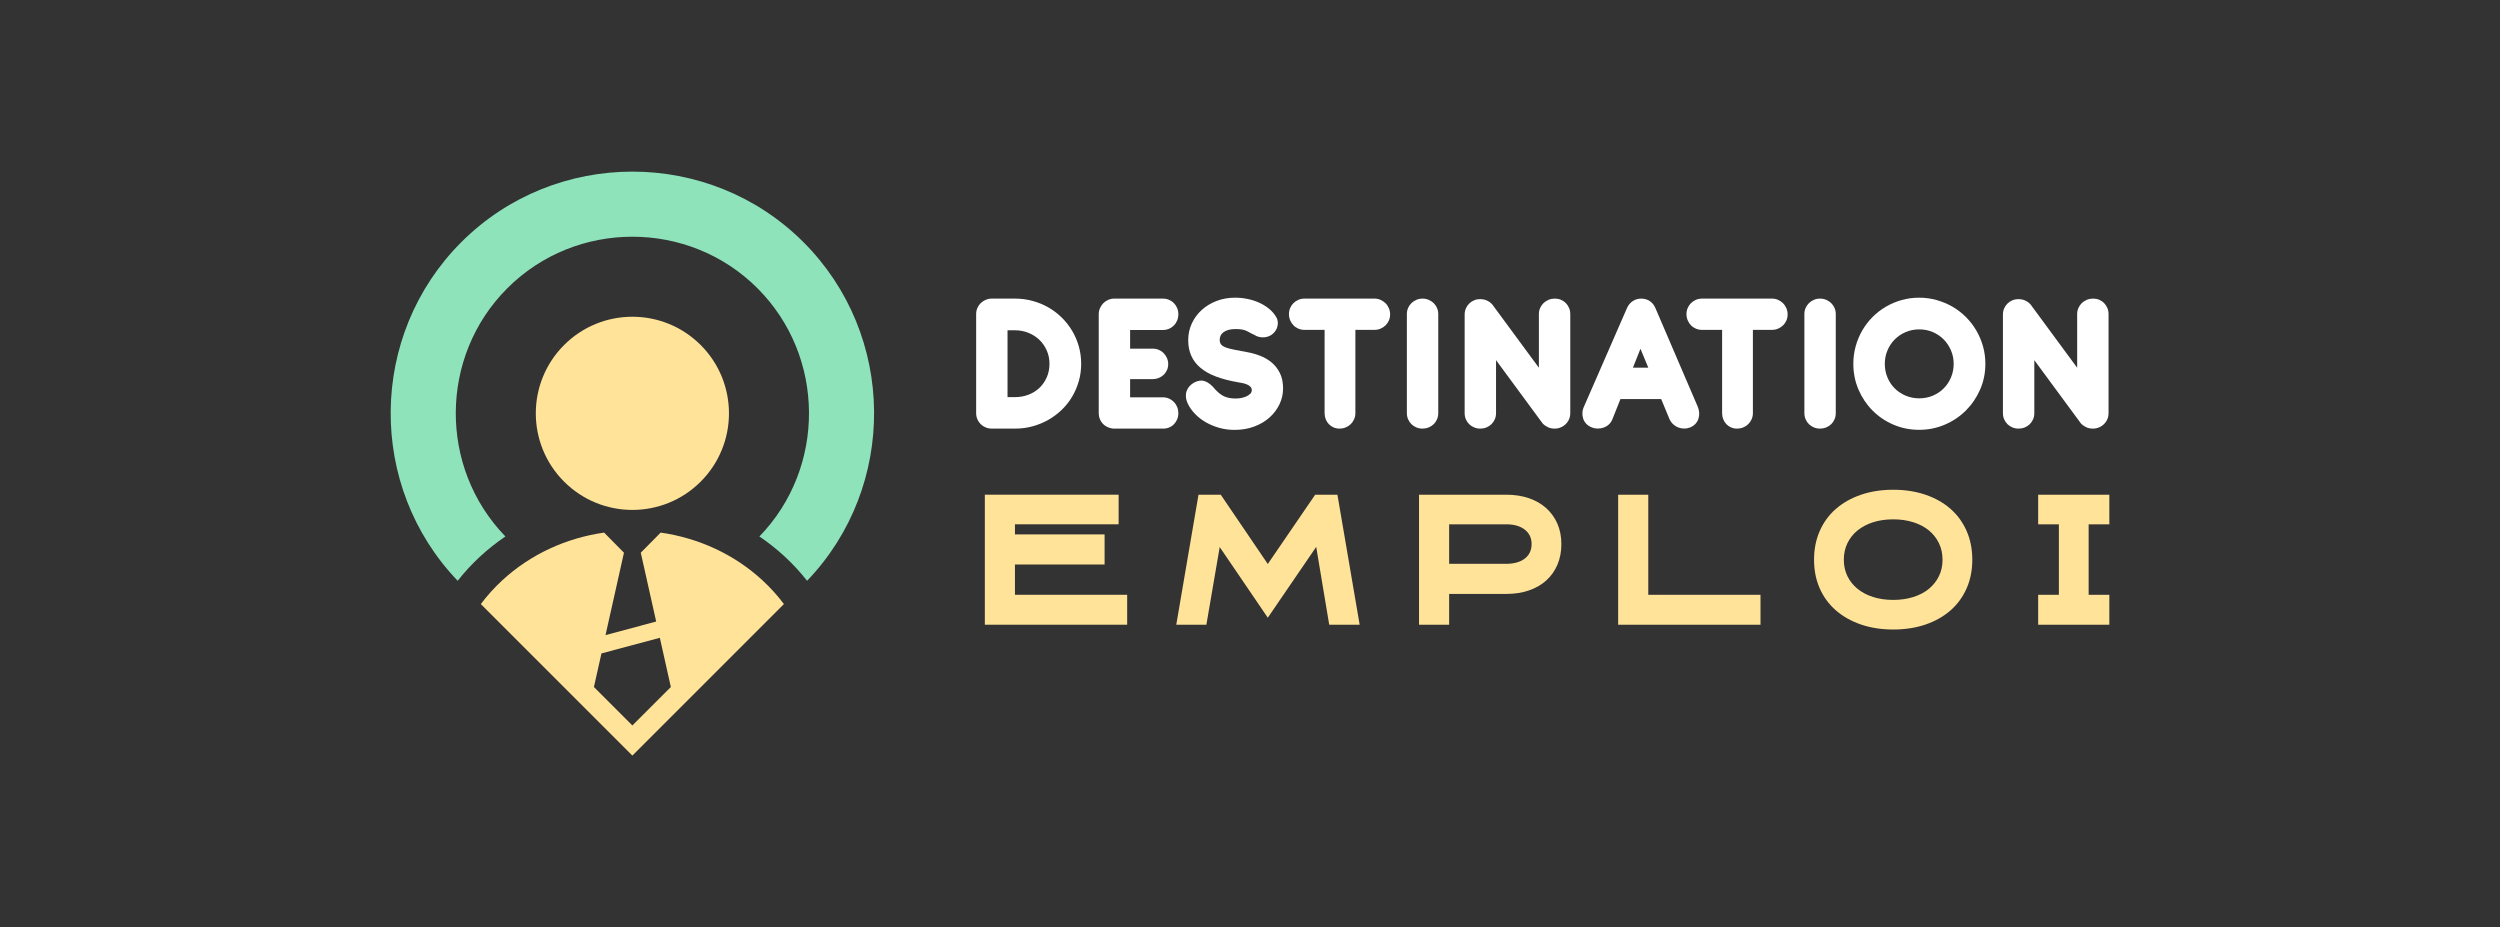
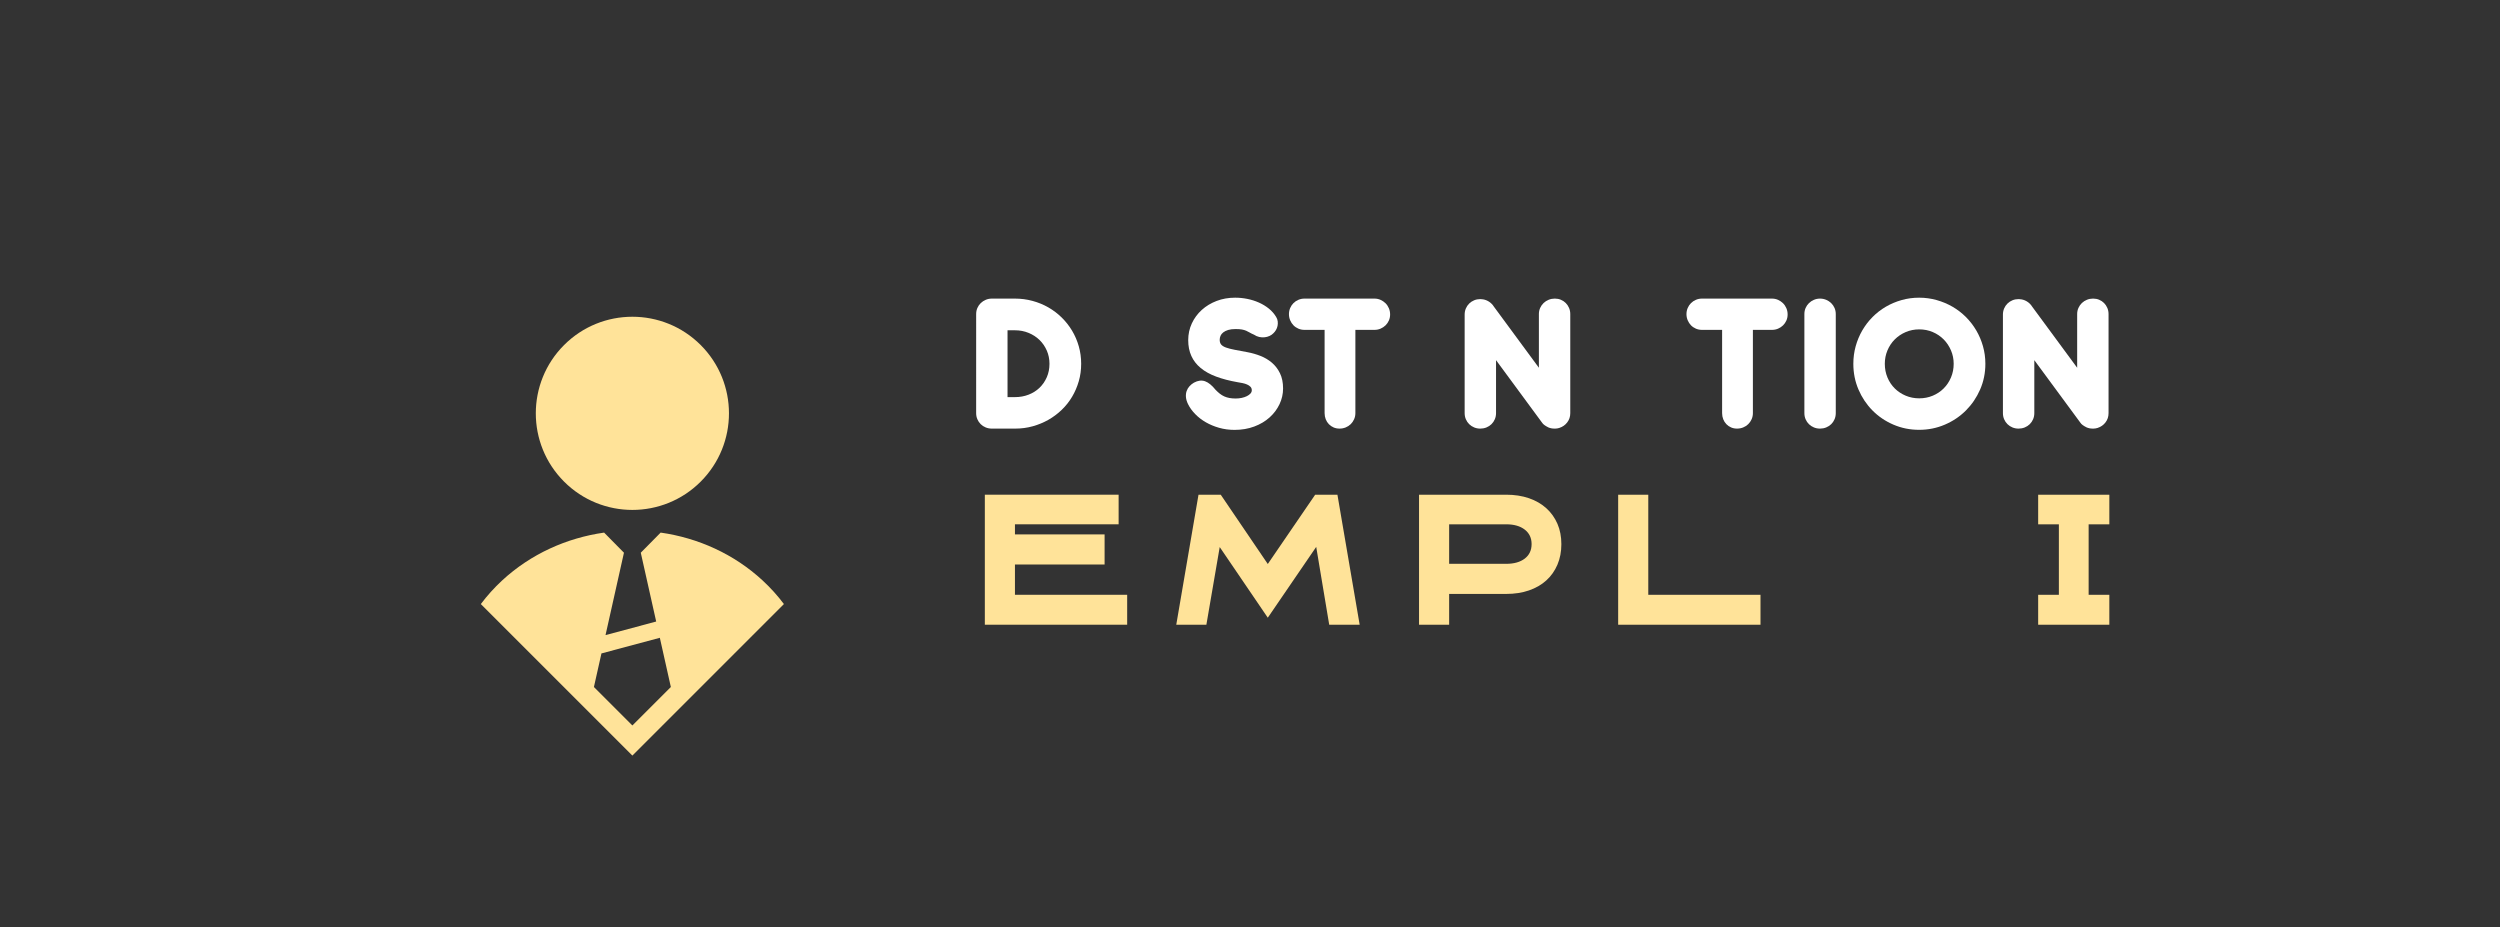
<svg xmlns="http://www.w3.org/2000/svg" version="1.1" id="Calque_1" x="0px" y="0px" width="364px" height="135px" viewBox="0 0 364 135" enable-background="new 0 0 364 135" xml:space="preserve">
  <rect x="0" y="0" width="364" height="135" fill="#333333" stroke="none" />
  <g>
    <g>
-       <path fill-rule="evenodd" clip-rule="evenodd" fill="#8EE3BB" d="M117.512,84.563c13.178-13.746,13.006-35.77-0.522-49.297l0,0    c-13.703-13.704-36.127-13.704-49.831,0l0,0c-13.526,13.527-13.7,35.551-0.521,49.297c0.989-1.26,2.078-2.438,3.253-3.523    c1.169-1.081,2.405-2.057,3.695-2.932c-9.724-10.028-9.633-26.23,0.278-36.137c10.002-10.006,26.418-10.006,36.424,0    c9.907,9.907,10.001,26.109,0.281,36.137c1.289,0.875,2.521,1.851,3.691,2.932C115.432,82.124,116.526,83.303,117.512,84.563z" />
      <path fill-rule="evenodd" clip-rule="evenodd" fill="#FFE399" d="M82.131,50.236c5.492-5.49,14.397-5.49,19.89,0    c5.49,5.492,5.49,14.398,0,19.89c-5.492,5.492-14.397,5.492-19.89,0C76.641,64.635,76.641,55.729,82.131,50.236L82.131,50.236z     M92.073,105.627l-5.599-5.599l1.096-4.889l8.501-2.278l1.604,7.167L92.073,105.627L92.073,105.627z M92.073,110.013    l22.064-22.063c-0.901-1.205-1.935-2.355-3.099-3.433c-4.187-3.872-9.411-6.195-14.847-6.971l-2.894,2.929l2.244,10.02    l-7.376,1.976l2.683-11.995l-2.89-2.929c-5.436,0.775-10.663,3.099-14.851,6.971c-1.16,1.077-2.194,2.228-3.099,3.433    L92.073,110.013z" />
    </g>
    <g>
      <g>
        <g>
          <path fill="#FFFFFF" d="M147.776,43.476c0.877,0,1.728,0.111,2.551,0.333s1.592,0.537,2.307,0.946s1.365,0.902,1.952,1.479      c0.586,0.577,1.089,1.215,1.509,1.915c0.418,0.7,0.744,1.457,0.976,2.27c0.231,0.814,0.348,1.664,0.348,2.551      c0,0.888-0.116,1.733-0.348,2.537c-0.231,0.803-0.555,1.555-0.969,2.255s-0.914,1.333-1.501,1.899      c-0.587,0.567-1.234,1.053-1.944,1.457s-1.472,0.72-2.285,0.946c-0.813,0.228-1.658,0.341-2.536,0.341h-3.4h-0.03      c-0.315,0-0.611-0.057-0.887-0.17c-0.276-0.113-0.518-0.271-0.725-0.474s-0.37-0.441-0.488-0.718      c-0.118-0.275-0.177-0.571-0.177-0.887V45.724c0-0.315,0.059-0.609,0.177-0.88s0.281-0.508,0.488-0.71s0.448-0.362,0.725-0.48      c0.275-0.118,0.571-0.178,0.887-0.178h0.089H147.776z M152.804,52.969c0-0.689-0.131-1.332-0.392-1.93      c-0.262-0.596-0.616-1.111-1.064-1.545c-0.449-0.434-0.979-0.776-1.59-1.027c-0.611-0.252-1.267-0.377-1.967-0.377h-1.094v9.73      h1.094c0.7,0,1.355-0.119,1.967-0.355s1.141-0.569,1.59-0.998c0.448-0.43,0.803-0.941,1.064-1.538      C152.673,54.332,152.804,53.68,152.804,52.969z" />
-           <path fill="#FFFFFF" d="M162.075,62.404c-0.296-0.03-0.572-0.104-0.828-0.223c-0.257-0.118-0.479-0.275-0.666-0.473      s-0.335-0.426-0.443-0.688s-0.162-0.545-0.162-0.851V45.753c0-0.305,0.059-0.596,0.177-0.873      c0.118-0.276,0.278-0.518,0.48-0.725c0.202-0.207,0.441-0.372,0.718-0.495c0.275-0.123,0.576-0.185,0.901-0.185h7.069      c0.314,0,0.61,0.06,0.887,0.178s0.515,0.281,0.717,0.488s0.36,0.449,0.474,0.725c0.113,0.276,0.17,0.572,0.17,0.887      c0,0.316-0.057,0.614-0.17,0.895c-0.113,0.281-0.271,0.525-0.474,0.732s-0.44,0.37-0.717,0.487      c-0.276,0.119-0.572,0.178-0.887,0.178h-4.776v2.721h3.253c0.315-0.01,0.611,0.043,0.887,0.156      c0.276,0.113,0.518,0.273,0.725,0.48s0.372,0.448,0.496,0.725c0.123,0.275,0.185,0.571,0.185,0.887      c0,0.316-0.062,0.609-0.185,0.88c-0.124,0.271-0.289,0.503-0.496,0.694c-0.207,0.193-0.448,0.344-0.725,0.451      c-0.275,0.109-0.571,0.163-0.887,0.163h-3.253v2.647h4.776c0.314,0,0.61,0.062,0.887,0.185c0.276,0.124,0.515,0.288,0.717,0.495      s0.36,0.451,0.474,0.732s0.17,0.579,0.17,0.895s-0.057,0.611-0.17,0.887c-0.113,0.276-0.271,0.518-0.474,0.725      s-0.44,0.367-0.717,0.48s-0.572,0.166-0.887,0.156H162.075z" />
          <path fill="#FFFFFF" d="M180.175,55.646c-1.173-0.207-2.208-0.479-3.105-0.814c-0.896-0.334-1.646-0.751-2.247-1.249      c-0.602-0.497-1.056-1.081-1.36-1.753c-0.306-0.67-0.459-1.438-0.459-2.307c0-0.867,0.175-1.678,0.525-2.432      c0.35-0.754,0.833-1.41,1.449-1.967c0.616-0.557,1.338-0.993,2.166-1.309s1.726-0.473,2.691-0.473      c0.592,0,1.183,0.059,1.774,0.177c0.592,0.119,1.153,0.296,1.686,0.533c0.533,0.236,1.016,0.53,1.449,0.879      c0.434,0.35,0.789,0.757,1.065,1.22c0.128,0.207,0.204,0.424,0.229,0.65s0.015,0.446-0.029,0.658      c-0.044,0.213-0.121,0.409-0.229,0.592c-0.108,0.182-0.231,0.338-0.369,0.466c-0.148,0.157-0.333,0.288-0.555,0.392      s-0.461,0.17-0.717,0.199c-0.257,0.029-0.521,0.016-0.792-0.044c-0.271-0.06-0.529-0.173-0.776-0.34      c-0.256-0.108-0.466-0.212-0.628-0.311c-0.163-0.099-0.33-0.185-0.503-0.259s-0.377-0.133-0.613-0.178      c-0.237-0.045-0.548-0.066-0.932-0.066c-0.425,0-0.782,0.045-1.072,0.133c-0.291,0.089-0.53,0.207-0.718,0.355      c-0.187,0.147-0.32,0.315-0.398,0.502c-0.079,0.188-0.119,0.38-0.119,0.577c0,0.286,0.072,0.515,0.215,0.688      s0.377,0.317,0.702,0.437c0.325,0.118,0.744,0.227,1.257,0.325s1.139,0.217,1.878,0.354c0.642,0.119,1.27,0.299,1.886,0.54      s1.168,0.569,1.656,0.983s0.882,0.93,1.183,1.545c0.301,0.617,0.451,1.354,0.451,2.211c0,0.799-0.172,1.563-0.518,2.293      c-0.345,0.729-0.828,1.372-1.449,1.93c-0.621,0.557-1.365,0.998-2.232,1.322c-0.868,0.326-1.824,0.488-2.869,0.488      c-0.789,0-1.538-0.102-2.247-0.303c-0.71-0.202-1.358-0.473-1.945-0.813c-0.586-0.34-1.102-0.739-1.545-1.198      c-0.443-0.458-0.789-0.938-1.035-1.441c-0.178-0.364-0.278-0.707-0.303-1.027c-0.025-0.32,0.009-0.613,0.104-0.88      c0.093-0.267,0.233-0.501,0.421-0.702c0.188-0.203,0.399-0.373,0.636-0.511c0.582-0.315,1.121-0.384,1.619-0.207      c0.498,0.178,1.008,0.592,1.531,1.242c0.207,0.218,0.414,0.407,0.621,0.569s0.426,0.296,0.657,0.399s0.483,0.18,0.755,0.229      c0.271,0.049,0.574,0.074,0.909,0.074c0.296,0,0.584-0.03,0.865-0.09c0.28-0.059,0.529-0.143,0.746-0.251      s0.393-0.233,0.525-0.377s0.199-0.304,0.199-0.48c0-0.207-0.063-0.378-0.191-0.511c-0.129-0.133-0.294-0.244-0.496-0.332      c-0.202-0.089-0.426-0.158-0.673-0.207C180.653,55.73,180.412,55.686,180.175,55.646z" />
          <path fill="#FFFFFF" d="M197.343,48.03v12.126c0,0.315-0.063,0.611-0.186,0.887c-0.123,0.276-0.288,0.516-0.495,0.718      s-0.451,0.36-0.732,0.474c-0.28,0.113-0.579,0.17-0.895,0.17s-0.604-0.057-0.864-0.17c-0.262-0.113-0.491-0.271-0.688-0.474      s-0.35-0.441-0.458-0.718c-0.108-0.275-0.163-0.571-0.163-0.887V48.03h-2.928c-0.315,0-0.611-0.06-0.887-0.177      c-0.276-0.119-0.516-0.281-0.718-0.488s-0.362-0.451-0.48-0.732c-0.118-0.281-0.178-0.579-0.178-0.895s0.06-0.611,0.178-0.887      s0.278-0.515,0.48-0.717s0.441-0.362,0.718-0.48c0.275-0.118,0.571-0.178,0.887-0.178h10.188c0.315,0,0.611,0.062,0.888,0.185      c0.275,0.124,0.518,0.289,0.725,0.495c0.207,0.207,0.369,0.451,0.488,0.732c0.118,0.281,0.177,0.579,0.177,0.895      s-0.059,0.609-0.177,0.88c-0.119,0.271-0.281,0.507-0.488,0.709s-0.449,0.362-0.725,0.481c-0.276,0.117-0.572,0.177-0.888,0.177      H197.343z" />
-           <path fill="#FFFFFF" d="M209.41,60.156c0,0.315-0.06,0.611-0.178,0.887c-0.118,0.276-0.281,0.516-0.488,0.718      s-0.451,0.36-0.731,0.474c-0.281,0.113-0.58,0.17-0.896,0.17s-0.611-0.057-0.887-0.17c-0.276-0.113-0.518-0.271-0.725-0.474      s-0.37-0.441-0.488-0.718c-0.118-0.275-0.177-0.571-0.177-0.887V45.724c0-0.315,0.059-0.609,0.177-0.88s0.281-0.508,0.488-0.71      s0.448-0.362,0.725-0.48c0.275-0.118,0.571-0.178,0.887-0.178s0.614,0.06,0.896,0.178c0.28,0.118,0.524,0.278,0.731,0.48      s0.37,0.439,0.488,0.71s0.178,0.564,0.178,0.88V60.156z" />
          <path fill="#FFFFFF" d="M217.823,52.438v7.719c0,0.315-0.06,0.611-0.178,0.887c-0.118,0.276-0.281,0.516-0.488,0.718      s-0.451,0.36-0.731,0.474c-0.281,0.113-0.58,0.17-0.896,0.17s-0.611-0.057-0.887-0.17c-0.276-0.113-0.518-0.271-0.725-0.474      s-0.37-0.441-0.488-0.718c-0.118-0.275-0.177-0.571-0.177-0.887V45.797c0-0.315,0.059-0.611,0.177-0.887      c0.118-0.276,0.281-0.515,0.488-0.717c0.207-0.202,0.448-0.36,0.725-0.473c0.275-0.113,0.571-0.17,0.887-0.17h0.03      c0.128,0,0.266,0.015,0.414,0.044c0.315,0.059,0.606,0.18,0.872,0.362c0.267,0.182,0.483,0.406,0.65,0.673l6.566,8.917v-7.822      c0-0.315,0.062-0.611,0.185-0.887s0.291-0.515,0.503-0.717s0.458-0.36,0.739-0.473s0.579-0.17,0.895-0.17s0.608,0.057,0.88,0.17      c0.271,0.113,0.508,0.271,0.71,0.473s0.362,0.441,0.48,0.717s0.178,0.572,0.178,0.887v14.433c0,0.513-0.148,0.961-0.444,1.346      c-0.295,0.385-0.675,0.65-1.139,0.799c-0.088,0.029-0.185,0.054-0.288,0.073c-0.104,0.021-0.209,0.03-0.317,0.03h-0.089h-0.045      c-0.315,0-0.608-0.06-0.88-0.178c-0.271-0.119-0.508-0.279-0.71-0.48c-0.202-0.202-0.362-0.439-0.48-0.71      s-0.177-0.564-0.177-0.88v-6.61l3.845,5.22c0.187,0.287,0.305,0.609,0.354,0.969c0.049,0.36,0.037,0.71-0.037,1.051      c-0.073,0.34-0.209,0.648-0.406,0.924s-0.454,0.473-0.77,0.592c-0.099,0.029-0.197,0.054-0.295,0.073      c-0.099,0.021-0.202,0.03-0.311,0.03h-0.089h-0.045c-0.147-0.01-0.306-0.035-0.473-0.074c-0.168-0.039-0.333-0.096-0.496-0.17      c-0.162-0.074-0.317-0.163-0.466-0.267c-0.147-0.104-0.266-0.224-0.354-0.362L217.823,52.438z" />
-           <path fill="#FFFFFF" d="M241.868,58.101h-5.93l-1.169,2.929c-0.118,0.305-0.291,0.561-0.518,0.768s-0.48,0.361-0.762,0.459      c-0.28,0.099-0.576,0.146-0.887,0.141s-0.613-0.071-0.909-0.199c-0.306-0.129-0.558-0.301-0.755-0.518s-0.34-0.461-0.429-0.732      s-0.125-0.557-0.11-0.857s0.091-0.6,0.229-0.895l6.256-14.33c0.196-0.443,0.478-0.786,0.843-1.028      c0.364-0.241,0.783-0.362,1.257-0.362c0.443,0,0.848,0.119,1.213,0.355c0.364,0.237,0.641,0.577,0.828,1.021l6.151,14.329      c0.128,0.297,0.202,0.595,0.222,0.895c0.02,0.301-0.013,0.588-0.097,0.858c-0.083,0.271-0.222,0.518-0.413,0.739      c-0.192,0.222-0.437,0.396-0.732,0.525c-0.296,0.128-0.597,0.194-0.902,0.199s-0.597-0.045-0.872-0.148      c-0.276-0.104-0.527-0.258-0.754-0.465c-0.228-0.207-0.409-0.459-0.548-0.754L241.868,58.101z M237.757,53.531h2.233      l-1.139-2.75L237.757,53.531z" />
          <path fill="#FFFFFF" d="M255.221,48.03v12.126c0,0.315-0.063,0.611-0.186,0.887c-0.123,0.276-0.288,0.516-0.495,0.718      s-0.451,0.36-0.732,0.474c-0.28,0.113-0.579,0.17-0.895,0.17s-0.604-0.057-0.864-0.17c-0.262-0.113-0.491-0.271-0.688-0.474      s-0.35-0.441-0.458-0.718c-0.108-0.275-0.163-0.571-0.163-0.887V48.03h-2.928c-0.315,0-0.611-0.06-0.887-0.177      c-0.276-0.119-0.516-0.281-0.718-0.488s-0.362-0.451-0.48-0.732c-0.118-0.281-0.178-0.579-0.178-0.895s0.06-0.611,0.178-0.887      s0.278-0.515,0.48-0.717s0.441-0.362,0.718-0.48c0.275-0.118,0.571-0.178,0.887-0.178H258c0.315,0,0.611,0.062,0.888,0.185      c0.275,0.124,0.518,0.289,0.725,0.495c0.207,0.207,0.369,0.451,0.488,0.732c0.118,0.281,0.177,0.579,0.177,0.895      s-0.059,0.609-0.177,0.88c-0.119,0.271-0.281,0.507-0.488,0.709s-0.449,0.362-0.725,0.481c-0.276,0.117-0.572,0.177-0.888,0.177      H255.221z" />
          <path fill="#FFFFFF" d="M267.288,60.156c0,0.315-0.06,0.611-0.178,0.887c-0.118,0.276-0.281,0.516-0.488,0.718      s-0.451,0.36-0.731,0.474c-0.281,0.113-0.58,0.17-0.896,0.17s-0.611-0.057-0.887-0.17c-0.276-0.113-0.518-0.271-0.725-0.474      s-0.37-0.441-0.488-0.718c-0.118-0.275-0.177-0.571-0.177-0.887V45.724c0-0.315,0.059-0.609,0.177-0.88s0.281-0.508,0.488-0.71      s0.448-0.362,0.725-0.48c0.275-0.118,0.571-0.178,0.887-0.178s0.614,0.06,0.896,0.178c0.28,0.118,0.524,0.278,0.731,0.48      s0.37,0.439,0.488,0.71s0.178,0.564,0.178,0.88V60.156z" />
          <path fill="#FFFFFF" d="M279.427,43.343c0.878,0,1.728,0.116,2.551,0.348c0.823,0.231,1.593,0.554,2.308,0.968      s1.365,0.915,1.951,1.501c0.587,0.587,1.09,1.237,1.509,1.952s0.744,1.481,0.976,2.3c0.232,0.818,0.348,1.671,0.348,2.558      c0,1.332-0.254,2.578-0.762,3.742c-0.508,1.163-1.197,2.181-2.07,3.053c-0.872,0.873-1.895,1.561-3.068,2.063      c-1.173,0.503-2.42,0.754-3.741,0.754c-1.33,0-2.58-0.251-3.748-0.754s-2.184-1.19-3.047-2.063      c-0.862-0.872-1.543-1.89-2.04-3.053c-0.498-1.164-0.747-2.41-0.747-3.742c0-0.887,0.113-1.739,0.34-2.558      c0.228-0.818,0.548-1.585,0.962-2.3s0.911-1.365,1.493-1.952c0.582-0.586,1.228-1.087,1.938-1.501s1.474-0.737,2.292-0.968      C277.688,43.458,278.54,43.343,279.427,43.343z M279.442,47.957c-0.7,0-1.356,0.131-1.967,0.391      c-0.611,0.262-1.145,0.619-1.598,1.072c-0.453,0.454-0.809,0.986-1.064,1.598c-0.257,0.611-0.385,1.262-0.385,1.951      c0,0.711,0.128,1.373,0.385,1.99c0.256,0.615,0.611,1.148,1.064,1.596c0.453,0.449,0.986,0.802,1.598,1.059      c0.61,0.256,1.267,0.384,1.967,0.384c0.699,0,1.354-0.128,1.966-0.384c0.611-0.257,1.142-0.609,1.59-1.059      c0.449-0.447,0.804-0.98,1.065-1.596c0.261-0.617,0.392-1.279,0.392-1.99c0-0.689-0.131-1.34-0.392-1.951      c-0.262-0.611-0.616-1.144-1.065-1.598c-0.448-0.453-0.979-0.811-1.59-1.072C280.797,48.088,280.142,47.957,279.442,47.957z" />
          <path fill="#FFFFFF" d="M296.196,52.438v7.719c0,0.315-0.06,0.611-0.178,0.887c-0.118,0.276-0.281,0.516-0.488,0.718      s-0.451,0.36-0.731,0.474c-0.281,0.113-0.58,0.17-0.896,0.17s-0.611-0.057-0.887-0.17c-0.276-0.113-0.518-0.271-0.725-0.474      s-0.37-0.441-0.488-0.718c-0.118-0.275-0.177-0.571-0.177-0.887V45.797c0-0.315,0.059-0.611,0.177-0.887      c0.118-0.276,0.281-0.515,0.488-0.717c0.207-0.202,0.448-0.36,0.725-0.473c0.275-0.113,0.571-0.17,0.887-0.17h0.03      c0.128,0,0.266,0.015,0.414,0.044c0.315,0.059,0.606,0.18,0.872,0.362c0.267,0.182,0.483,0.406,0.65,0.673l6.566,8.917v-7.822      c0-0.315,0.062-0.611,0.185-0.887s0.291-0.515,0.503-0.717s0.458-0.36,0.739-0.473s0.579-0.17,0.895-0.17s0.608,0.057,0.88,0.17      c0.271,0.113,0.508,0.271,0.71,0.473s0.362,0.441,0.48,0.717s0.178,0.572,0.178,0.887v14.433c0,0.513-0.148,0.961-0.444,1.346      c-0.295,0.385-0.675,0.65-1.139,0.799c-0.088,0.029-0.185,0.054-0.288,0.073c-0.104,0.021-0.209,0.03-0.317,0.03h-0.089h-0.045      c-0.315,0-0.608-0.06-0.88-0.178c-0.271-0.119-0.508-0.279-0.71-0.48c-0.202-0.202-0.362-0.439-0.48-0.71      s-0.177-0.564-0.177-0.88v-6.61l3.845,5.22c0.187,0.287,0.305,0.609,0.354,0.969c0.049,0.36,0.037,0.71-0.037,1.051      c-0.073,0.34-0.209,0.648-0.406,0.924s-0.454,0.473-0.77,0.592c-0.099,0.029-0.197,0.054-0.295,0.073      c-0.099,0.021-0.202,0.03-0.311,0.03h-0.089h-0.045c-0.147-0.01-0.306-0.035-0.473-0.074c-0.168-0.039-0.333-0.096-0.496-0.17      c-0.162-0.074-0.317-0.163-0.466-0.267c-0.147-0.104-0.266-0.224-0.354-0.362L296.196,52.438z" />
        </g>
      </g>
      <g>
        <g>
          <path fill="#FFE399" d="M160.828,82.192h-13.052v4.409h16.34v4.358h-20.724V72.029h19.479v4.31h-15.095v1.47h13.052V82.192z" />
          <path fill="#FFE399" d="M194.729,72.029l3.238,18.931h-4.434l-1.893-11.333l-7.05,10.312l-6.999-10.287l-1.943,11.309h-4.384      l3.238-18.931h3.238l6.85,10.088l6.899-10.088H194.729z" />
          <path fill="#FFE399" d="M210.995,90.96h-4.384V72.029h12.679c1.229,0,2.337,0.171,3.325,0.511      c0.987,0.341,1.831,0.826,2.528,1.457s1.236,1.387,1.619,2.267c0.382,0.881,0.572,1.868,0.572,2.965      c0,1.096-0.19,2.092-0.572,2.988c-0.383,0.897-0.922,1.661-1.619,2.292s-1.541,1.117-2.528,1.457      c-0.988,0.341-2.097,0.511-3.325,0.511h-8.295V90.96z M210.995,82.093h8.295c1.146,0,2.051-0.254,2.715-0.763      s0.996-1.214,0.996-2.114c0-0.884-0.332-1.585-0.996-2.102s-1.569-0.775-2.715-0.775h-8.295V82.093z" />
          <path fill="#FFE399" d="M256.329,90.96h-20.724V72.029h4.384v14.572h16.34V90.96z" />
-           <path fill="#FFE399" d="M275.659,91.657c-1.728,0-3.301-0.245-4.721-0.734c-1.42-0.49-2.637-1.179-3.649-2.067      s-1.793-1.955-2.341-3.201c-0.548-1.245-0.822-2.632-0.822-4.159c0-1.528,0.274-2.919,0.822-4.173      c0.548-1.253,1.328-2.324,2.341-3.213s2.229-1.577,3.649-2.067s2.993-0.735,4.721-0.735c1.727,0,3.3,0.245,4.72,0.735      s2.632,1.179,3.637,2.067s1.781,1.96,2.329,3.213c0.548,1.254,0.822,2.645,0.822,4.173c0,1.527-0.274,2.914-0.822,4.159      c-0.548,1.246-1.324,2.313-2.329,3.201s-2.217,1.577-3.637,2.067C278.959,91.412,277.386,91.657,275.659,91.657z       M275.659,75.616c-1.08,0-2.06,0.142-2.939,0.424c-0.881,0.282-1.636,0.681-2.267,1.195c-0.632,0.515-1.121,1.134-1.47,1.855      c-0.349,0.723-0.523,1.524-0.523,2.404s0.175,1.677,0.523,2.391c0.349,0.715,0.838,1.329,1.47,1.844      c0.631,0.515,1.386,0.913,2.267,1.195c0.88,0.282,1.859,0.424,2.939,0.424c1.063,0,2.038-0.142,2.927-0.424      c0.888-0.282,1.644-0.681,2.267-1.195s1.108-1.129,1.457-1.844c0.349-0.714,0.523-1.511,0.523-2.391s-0.175-1.682-0.523-2.404      c-0.349-0.722-0.834-1.341-1.457-1.855s-1.379-0.913-2.267-1.195C277.697,75.758,276.722,75.616,275.659,75.616z" />
          <path fill="#FFE399" d="M307.119,90.96h-10.362v-4.358h3.015V76.339h-3.015v-4.31h10.362v4.31h-3.014v10.263h3.014V90.96z" />
        </g>
      </g>
    </g>
  </g>
</svg>